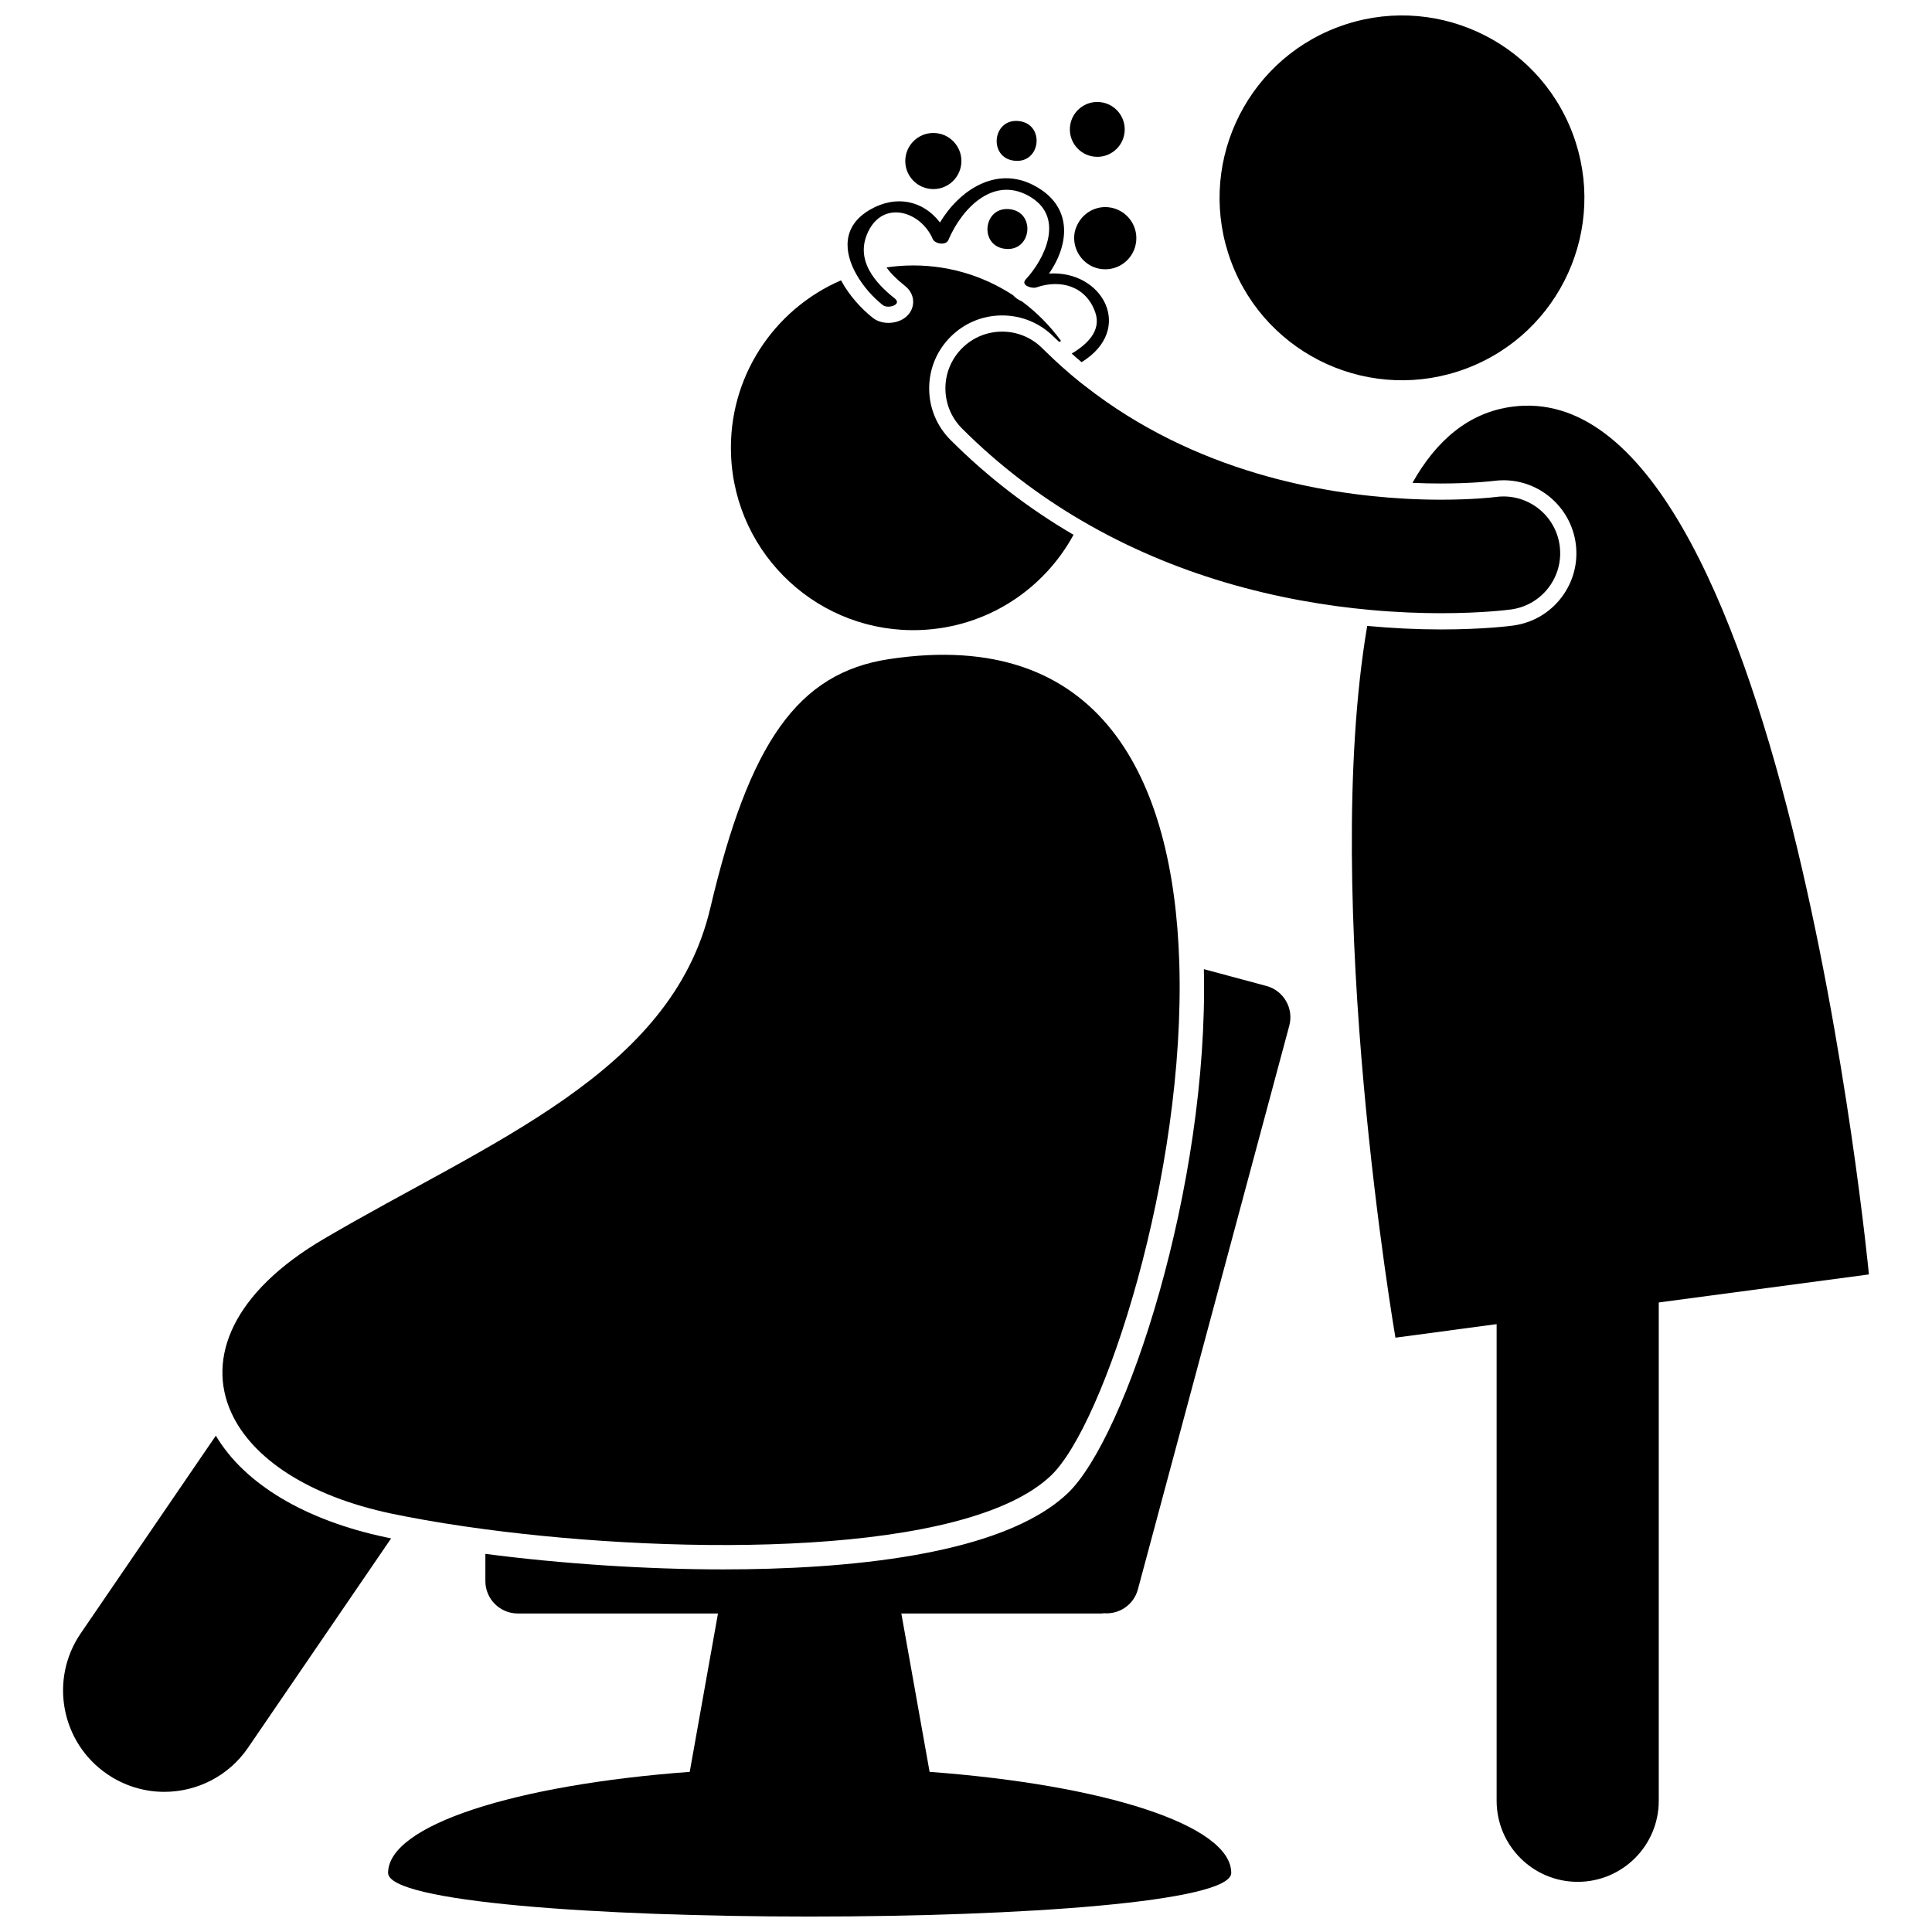
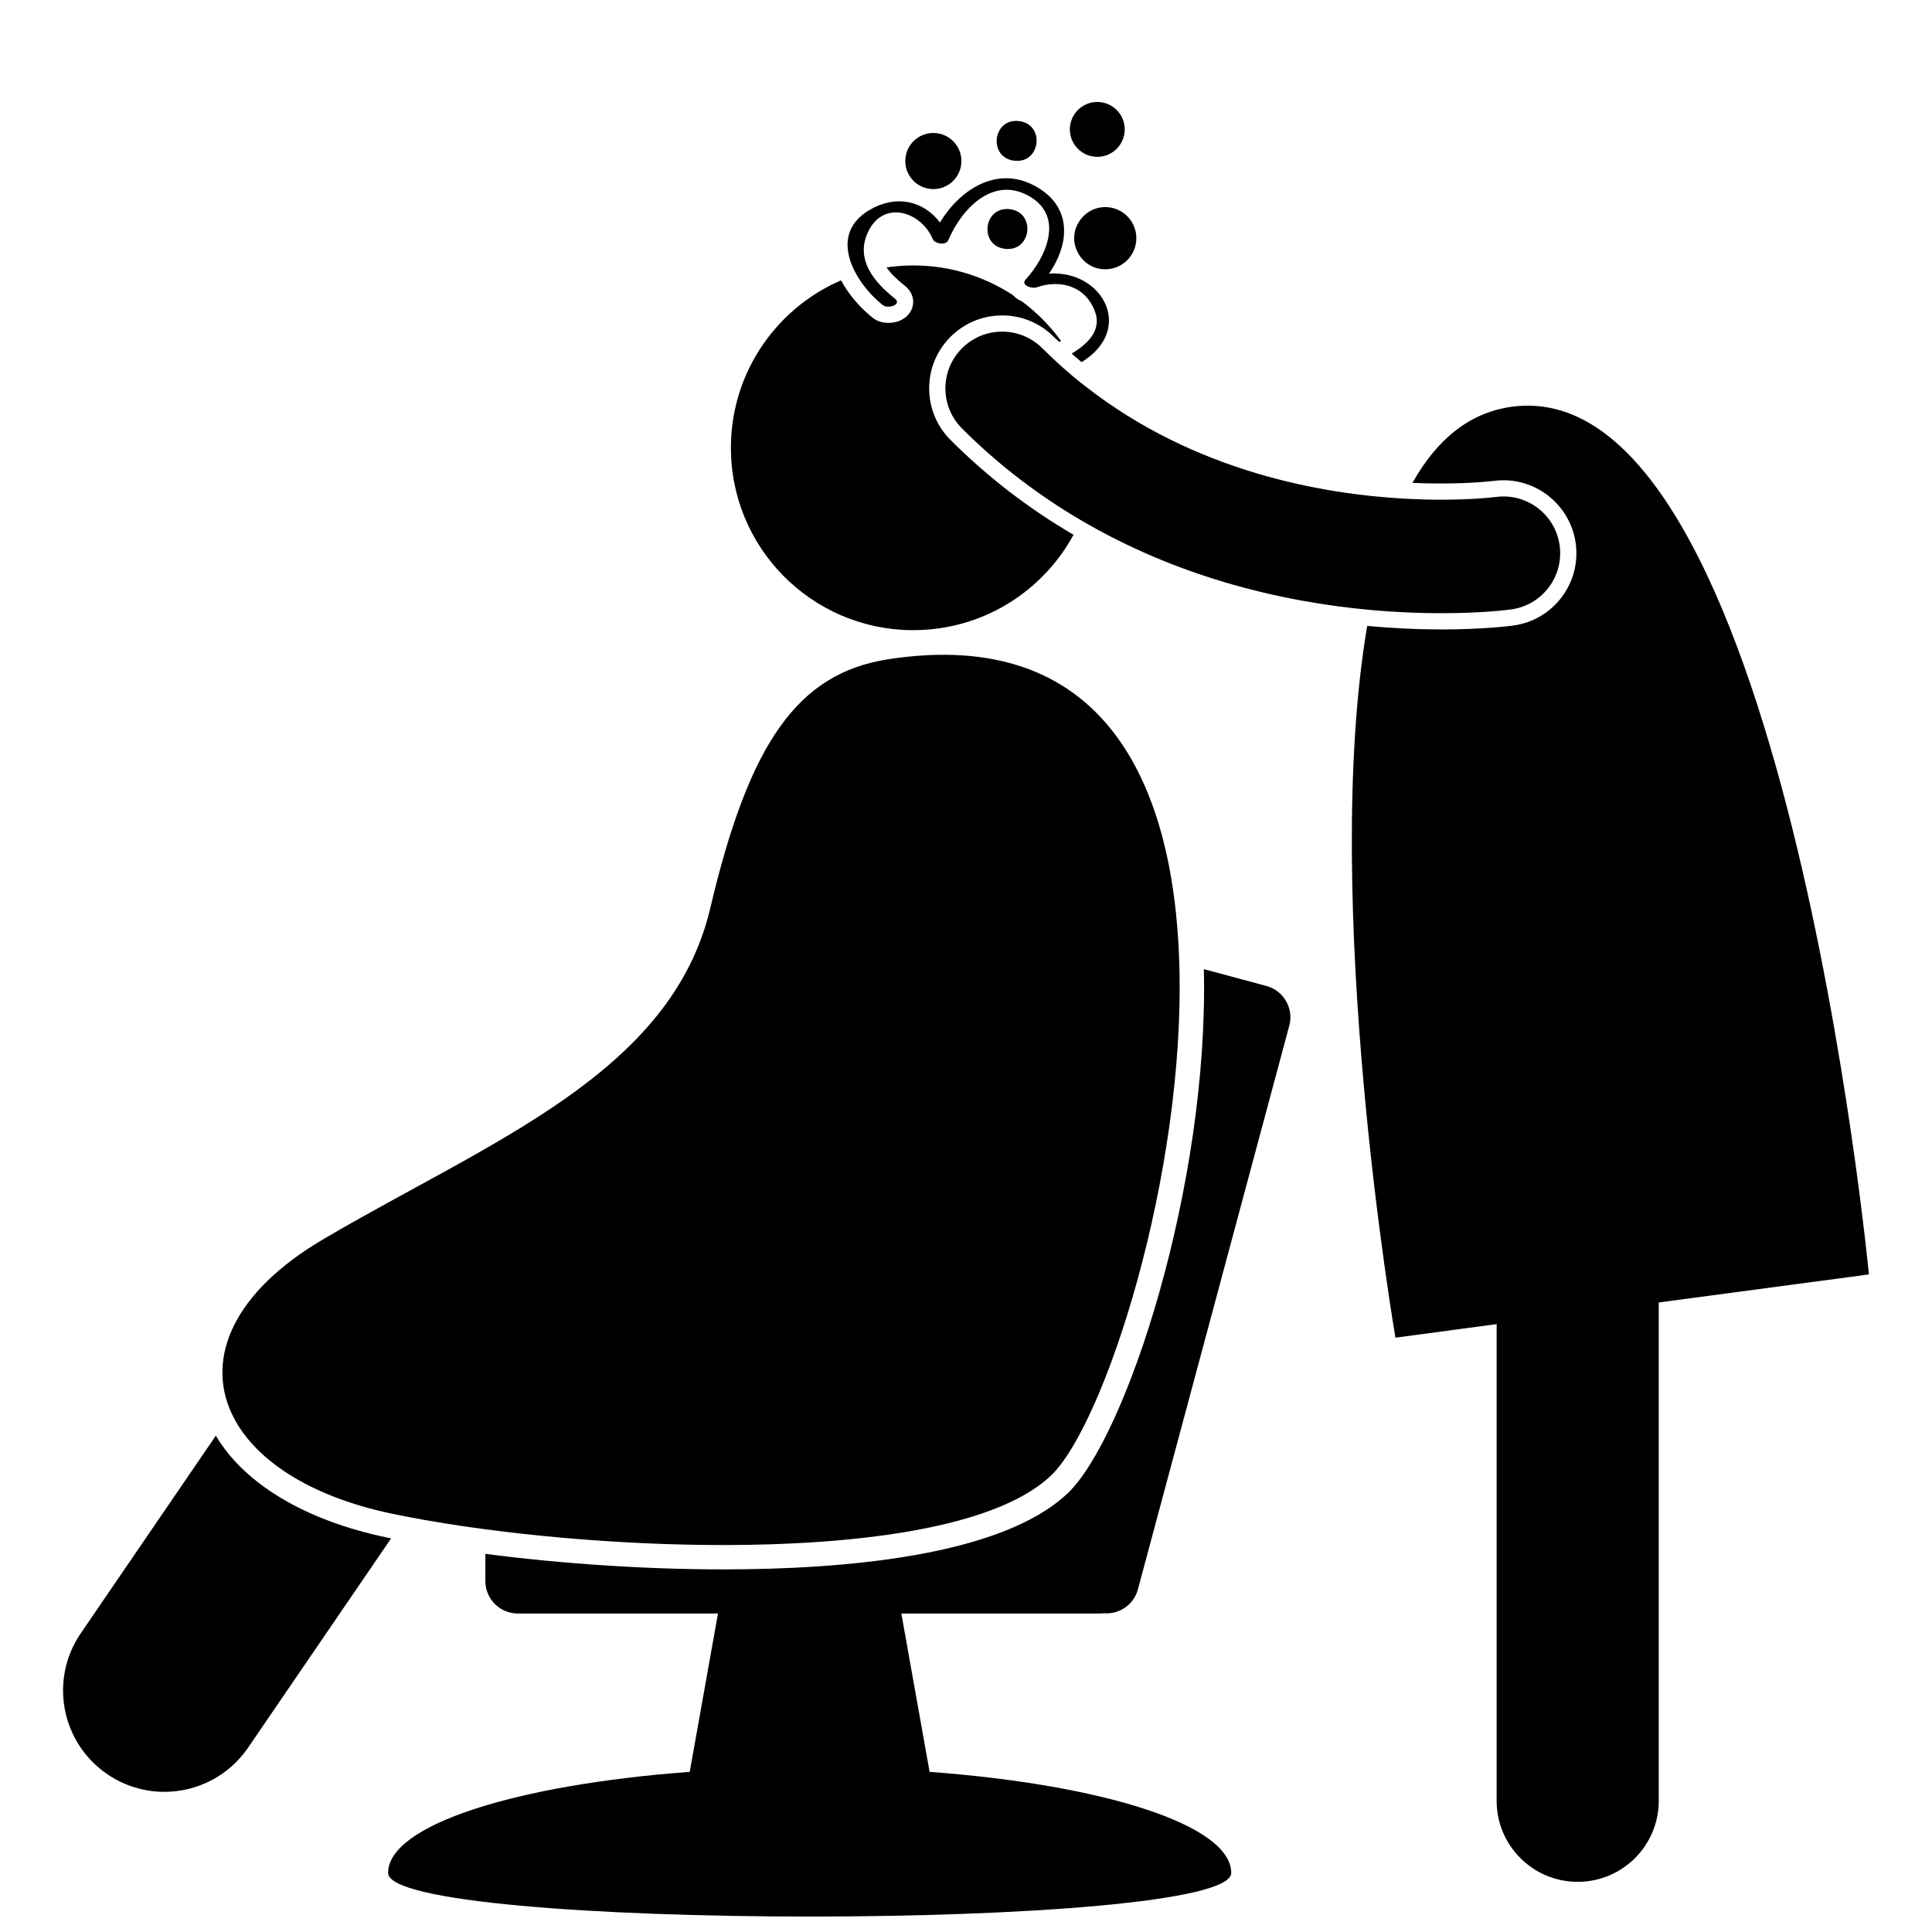
<svg xmlns="http://www.w3.org/2000/svg" width="800px" height="800px" version="1.1" viewBox="144 144 512 512">
  <defs>
    <clipPath id="b">
      <path d="m246 400h240v251.9h-240z" />
    </clipPath>
    <clipPath id="a">
-       <path d="m467 148.09h97v96.906h-97z" />
-     </clipPath>
+       </clipPath>
  </defs>
  <path d="m209.74 607.15 37.914-55.469c-0.414-0.086-0.844-0.164-1.254-0.25-21.738-4.574-37.715-14.305-45.199-26.969l-35.801 52.379c-8.371 12.242-5.227 28.953 7.016 37.324 4.637 3.168 9.914 4.691 15.133 4.691 8.574 0 16.992-4.098 22.191-11.707z" />
  <g clip-path="url(#b)">
    <path d="m426.89 539.78c-17.586 16.637-59.348 20.125-91.293 20.125-20.543 0-42.93-1.508-62.969-4.113v7.203c0 4.746 3.848 8.594 8.594 8.594h53.051l-7.488 41.973c-46.215 3.422-79.934 14.109-79.934 26.777 0 15.426 223.44 15.426 223.44 0 0-12.664-33.727-23.355-79.938-26.777l-7.488-41.973h53.051c0.219 0 0.422-0.051 0.641-0.066 4.062 0.336 7.91-2.246 8.996-6.32l40.121-149.39c1.23-4.582-1.488-9.297-6.07-10.527l-16.566-4.449c1.32 57.504-20.668 124.32-36.145 138.95z" />
  </g>
  <path d="m387.95 310.96c17.633-0.703 32.68-10.777 40.543-25.23-11.957-6.996-22.848-15.387-32.586-25.129-3.652-3.652-5.668-8.508-5.668-13.676 0-5.164 2.016-10.02 5.668-13.668 3.652-3.652 8.504-5.664 13.676-5.664 5.164 0 10.02 2.012 13.668 5.664 0.469 0.469 0.977 0.898 1.453 1.363 0.16-0.082 0.316-0.168 0.484-0.262-2.894-3.996-6.387-7.527-10.336-10.465-0.957-0.398-1.758-0.957-2.367-1.648-8.133-5.332-17.934-8.277-28.391-7.859-1.746 0.07-3.469 0.238-5.16 0.484 1.02 1.441 2.562 3.043 4.844 4.852 2.539 2.004 2.637 4.809 1.602 6.699-1.594 2.926-5.555 3.715-8.305 2.766-0.668-0.227-1.27-0.555-1.793-0.973-3.004-2.375-6.227-5.875-8.398-9.922-17.82 7.691-29.973 25.75-29.148 46.305 1.059 26.672 23.543 47.43 50.215 46.363z" />
  <path d="m247.73 545.12c1.254 0.266 2.562 0.523 3.879 0.777 6.371 1.238 13.453 2.379 21.027 3.383 52.148 6.906 127.29 7.141 149.83-14.188 14.211-13.441 35.82-80.012 34.055-136.02-1.527-48.438-20.531-88.98-76.973-80.391-24.121 3.672-36.984 22.074-47.316 65.984-10.332 43.91-58.59 61.879-102.5 87.707-24.066 14.152-31.055 31.531-24.41 46.055 5.481 11.98 20.223 22.02 42.41 26.691z" />
  <g clip-path="url(#a)">
    <path d="m560.75 179.34c9.441 24.965-3.148 52.859-28.117 62.301-24.969 9.441-52.859-3.144-62.301-28.113-9.441-24.965 3.144-52.859 28.113-62.301 24.969-9.441 52.863 3.144 62.305 28.113" />
  </g>
  <path d="m539.76 271.46c0.918-0.125 1.809-0.188 2.684-0.188 9.609 0 17.832 7.188 19.137 16.723 0.695 5.117-0.637 10.199-3.762 14.316-3.121 4.113-7.664 6.762-12.777 7.461-0.758 0.109-7.816 1.035-19.141 1.039h-0.004c-6.582-0.004-13.109-0.34-19.574-0.938-12.406 73.031 7.481 188.62 7.481 188.62l26.82-3.582v126.31c0 11.867 9.621 21.484 21.48 21.484 11.871 0 21.484-9.617 21.484-21.484v-132.05l55.691-7.438s-22.832-239.53-94.566-229.95c-11.477 1.531-20.055 8.906-26.398 20.18 2.703 0.121 5.207 0.168 7.461 0.168 8.555 0 13.766-0.648 13.984-0.676z" />
  <path d="m377.95 224.85c1.398 1.109 5.211-0.141 3.168-1.758-2.668-2.109-5.16-4.57-6.688-7.344-1.699-3.094-2.195-6.578-0.32-10.426 4.113-8.438 13.988-5.234 17.074 2.016 0.555 1.305 3.492 1.789 4.133 0.289 3.684-8.66 12.371-17.512 22.152-11.191 8.461 5.469 3.539 15.988-1.645 21.621-1.449 1.574 1.672 2.5 2.805 2.113 6.613-2.297 13.309-0.203 15.652 6.688 1.664 4.894-2.356 8.531-6.281 10.844 0.863 0.777 1.746 1.527 2.633 2.273 14.141-8.684 5.617-24.426-8.633-23.473 5.594-8.086 6.234-18.074-4.094-23.418-10.039-5.195-19.707 1.402-24.809 9.879-4.371-5.75-11.57-7.457-18.586-3.363-7.445 4.348-6.902 11.227-3.539 17.148 1.785 3.152 4.356 6.031 6.977 8.102z" />
  <path d="m411.53 199.43c7.012 0.738 5.906 11.254-1.105 10.52-7.012-0.738-5.906-11.254 1.105-10.52" />
  <path d="m429.48 210.64c1.191 2.508 3.598 4.367 6.562 4.68 4.527 0.477 8.582-2.812 9.055-7.34 0.477-4.527-2.809-8.578-7.336-9.055-3.168-0.332-6.078 1.199-7.719 3.691-0.699 1.066-1.195 2.289-1.336 3.644-0.16 1.562 0.148 3.059 0.773 4.379z" />
  <path d="m413.97 176.08c7.012 0.734 5.91 11.254-1.102 10.52-7.012-0.734-5.91-11.254 1.102-10.52" />
  <path d="m435.55 171.06c3.992 0.422 6.891 3.996 6.473 7.992-0.418 3.992-3.996 6.891-7.988 6.469-3.992-0.418-6.891-3.992-6.473-7.988 0.418-3.992 3.996-6.891 7.988-6.473" />
  <path d="m392.12 179.28c4.086 0.43 7.051 4.086 6.621 8.172-0.43 4.082-4.086 7.047-8.172 6.617-4.082-0.426-7.047-4.086-6.621-8.168 0.43-4.086 4.09-7.051 8.172-6.621" />
  <path d="m430.08 245.16c-3.047-2.461-6.031-5.125-8.945-7.981-0.309-0.301-0.617-0.586-0.922-0.891-5.875-5.871-15.398-5.871-21.266 0-5.875 5.875-5.875 15.395 0 21.27 9.949 9.953 20.617 17.902 31.457 24.27 12.707 7.465 25.645 12.746 37.938 16.41 14.082 4.199 27.352 6.356 38.75 7.398 7.078 0.648 13.438 0.867 18.812 0.871 11.082-0.004 18.016-0.926 18.562-1 8.227-1.125 13.984-8.711 12.859-16.938-1.125-8.23-8.707-13.988-16.934-12.863h-0.004l-0.078 0.008c-0.844 0.109-6.176 0.711-14.402 0.711-2.91 0.004-6.184-0.078-9.742-0.277-11.008-0.617-24.773-2.414-39.211-6.734-15.129-4.523-30.906-11.742-45.453-23.152-0.48-0.363-0.953-0.723-1.422-1.102z" />
</svg>